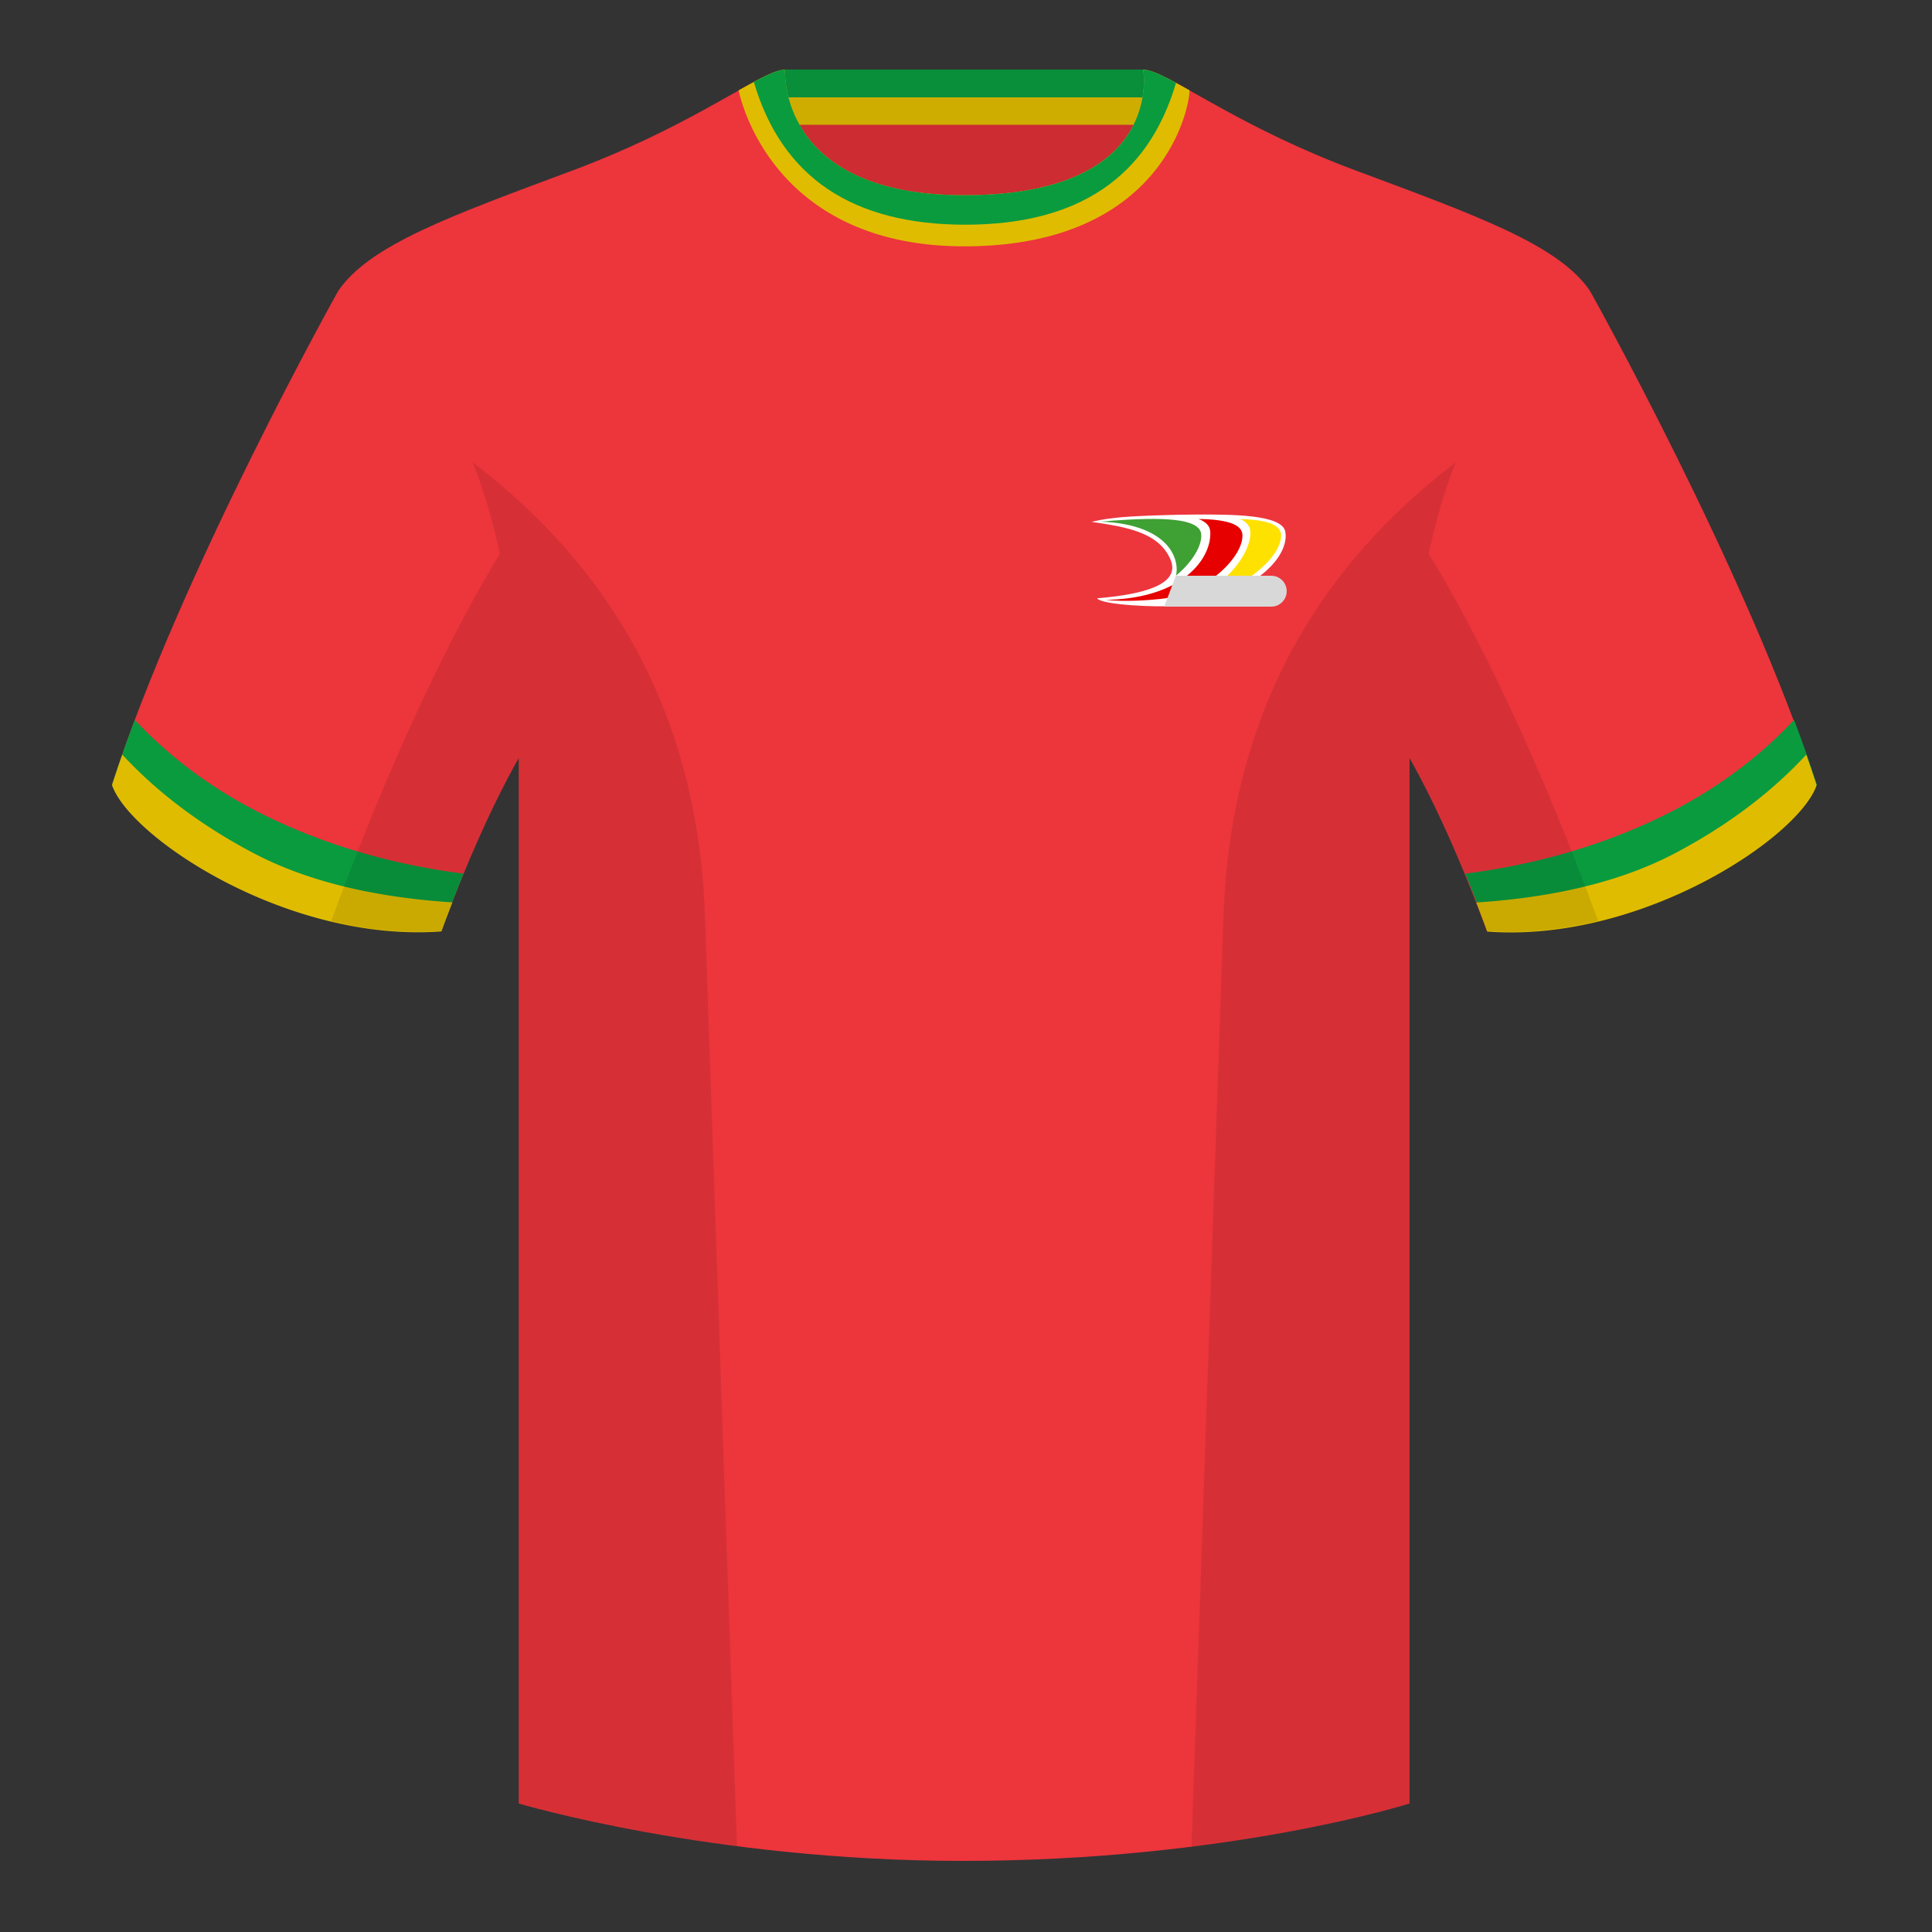
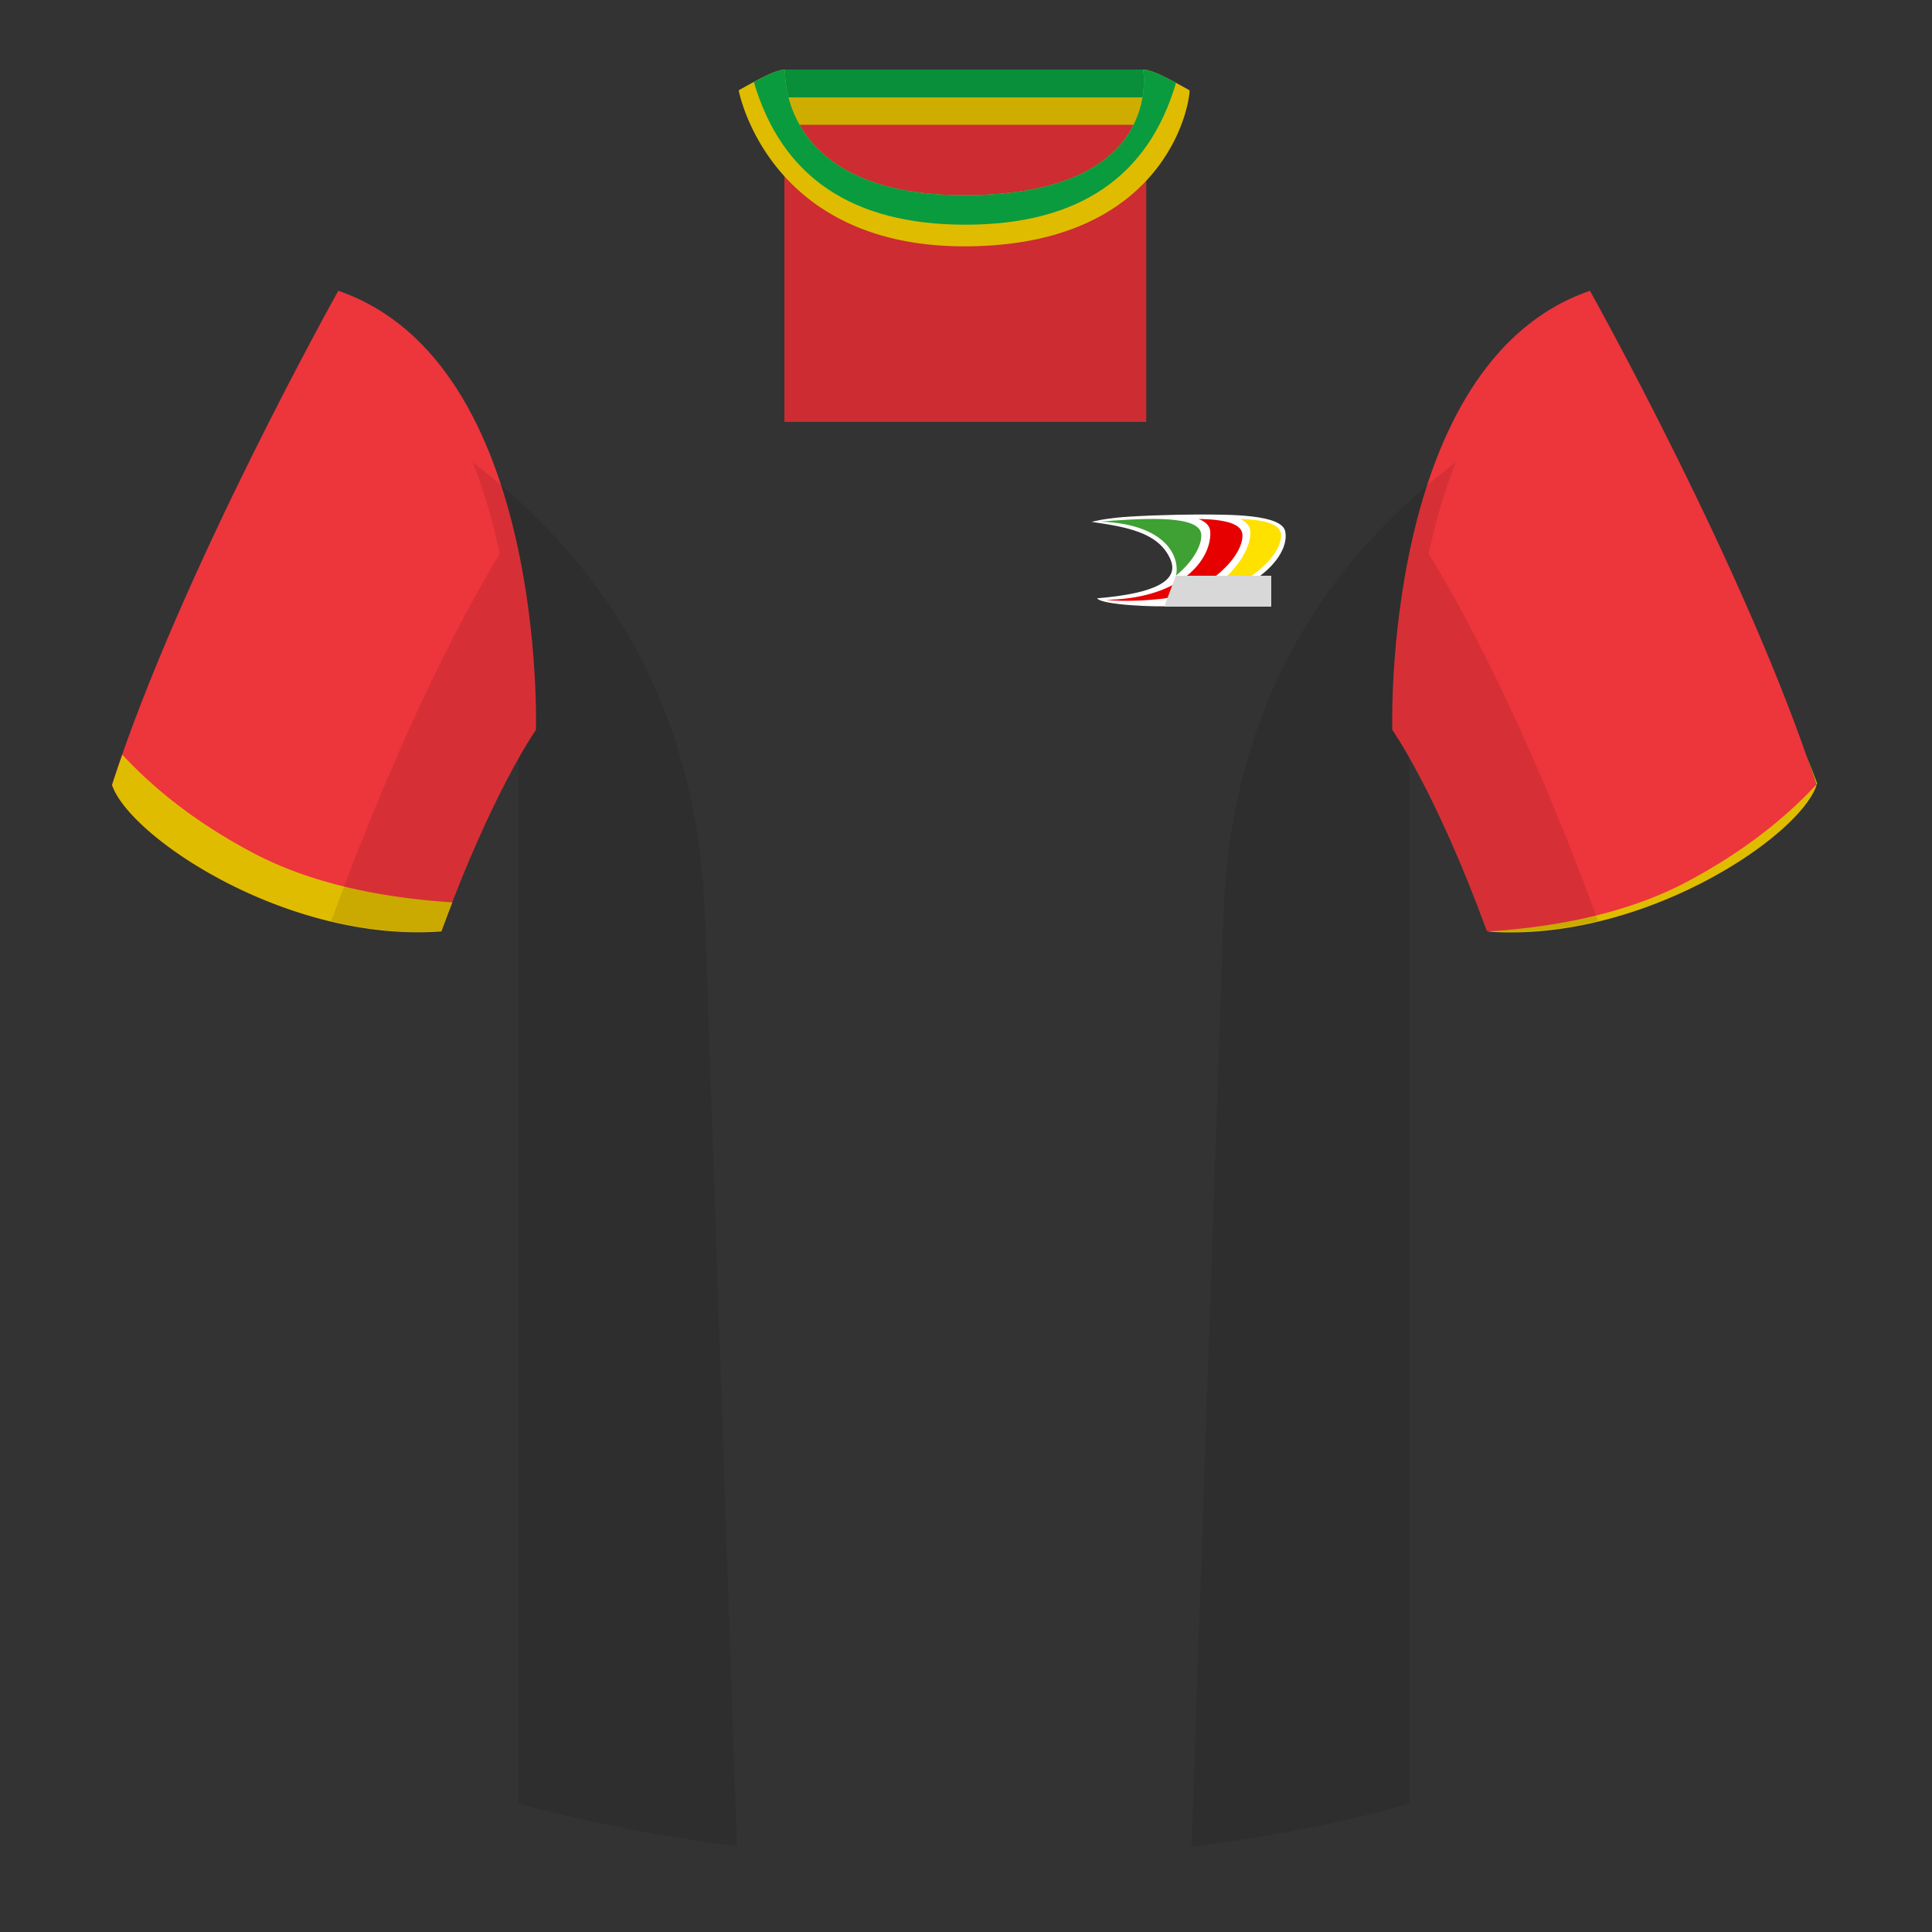
<svg xmlns="http://www.w3.org/2000/svg" height="500" viewBox="0 0 500 500" width="500">
  <rect x="0" y="0" width="500" height="500" fill="#333333" stroke="none" />
  <g fill="none" fill-rule="evenodd">
    <path d="M203.006 109.193h93.643V21.898h-93.643z" fill="#cc2c32" />
    <path d="M202.867 32.198h93.458v-14.2h-93.458z" fill="#098e3a" />
    <g fill="#ed353c">
      <path d="M87.55 75.26s-40.762 72.8-58.547 127.77c4.445 13.375 45.208 40.86 85.232 37.885 13.34-36.4 24.46-52 24.46-52S141.658 93.83 87.55 75.26M411.476 75.26s40.762 72.8 58.547 127.77c-4.445 13.375-45.208 40.86-85.232 37.885-13.34-36.4-24.46-52-24.46-52S357.368 93.83 411.476 75.26" />
-       <path d="M249.514 57.706c-50.082 0-47.798-39.47-48.742-39.14-7.516 2.618-24.133 14.936-52.439 25.495-31.873 11.885-52.626 19.315-60.782 31.2 11.114 8.915 46.694 28.97 46.694 120.345v271.14S183.903 481.6 249.13 481.6c68.929 0 115.648-14.855 115.648-14.855v-271.14c0-91.375 35.58-111.43 46.7-120.345-8.157-11.885-28.91-19.315-60.783-31.2-28.36-10.577-44.982-22.92-52.478-25.511-.927-.318 4.177 39.156-48.703 39.156z" />
    </g>
-     <path d="M119.982 226.098a407.766 407.766 0 0 0-5.75 14.815c-40.024 2.975-80.787-24.51-85.232-37.885 1.757-5.43 3.739-11.036 5.883-16.728 10.27 10.965 22.741 19.794 37.414 26.489 14.658 6.687 30.553 11.123 47.685 13.31zM379.205 226.098c17.131-2.186 33.026-6.622 47.684-13.31 14.673-6.694 27.145-15.523 37.414-26.488 2.145 5.692 4.126 11.297 5.884 16.728-4.445 13.375-45.208 40.86-85.233 37.885a407.768 407.768 0 0 0-5.75-14.815z" fill="#0a9b3f" />
-     <path d="M467.461 195.302a338.826 338.826 0 0 1 2.668 7.9c-4.445 13.375-45.208 40.86-85.232 37.885a426.405 426.405 0 0 0-2.836-7.52c20.795-1.358 37.993-5.637 51.595-12.837 13.428-7.11 24.696-15.585 33.805-25.428zM31.655 195.302c9.103 9.828 20.36 18.291 33.772 25.392 13.611 7.205 30.824 11.485 51.64 12.84a426.42 426.42 0 0 0-2.835 7.516C74.208 244.025 33.445 216.54 29 203.165c.836-2.584 1.723-5.209 2.655-7.863zM249.576 63.752c51.479 0 58.279-35.895 58.279-40.38-5.772-3.24-9.728-5.345-12.008-5.345 0 0 5.881 32.495-46.335 32.495-48.52 0-46.336-32.495-46.336-32.495-2.28 0-6.235 2.105-12.002 5.345 0 0 7.368 40.38 58.402 40.38" fill="#e0bc00" />
+     <path d="M467.461 195.302a338.826 338.826 0 0 1 2.668 7.9c-4.445 13.375-45.208 40.86-85.232 37.885c20.795-1.358 37.993-5.637 51.595-12.837 13.428-7.11 24.696-15.585 33.805-25.428zM31.655 195.302c9.103 9.828 20.36 18.291 33.772 25.392 13.611 7.205 30.824 11.485 51.64 12.84a426.42 426.42 0 0 0-2.835 7.516C74.208 244.025 33.445 216.54 29 203.165c.836-2.584 1.723-5.209 2.655-7.863zM249.576 63.752c51.479 0 58.279-35.895 58.279-40.38-5.772-3.24-9.728-5.345-12.008-5.345 0 0 5.881 32.495-46.335 32.495-48.52 0-46.336-32.495-46.336-32.495-2.28 0-6.235 2.105-12.002 5.345 0 0 7.368 40.38 58.402 40.38" fill="#e0bc00" />
    <path d="M202.867 32.298h93.458v-7.1h-93.458z" fill="#cead00" />
    <path d="M195.09 21.208c3.69-1.982 6.365-3.181 8.086-3.181 0 0-2.185 32.495 46.336 32.495 52.216 0 46.335-32.495 46.335-32.495 1.785 0 4.597 1.29 8.504 3.405-7.174 24.48-25.349 36.72-54.523 36.72-29.263 0-47.51-12.314-54.738-36.944z" fill="#0a9b3f" />
    <g>
      <path d="M303.181 156.837c20.1-1.685 30.705-12.322 29.454-19.244-.82-4.543-14.346-4.435-22.857-4.435-5.885 0-17.201.368-21.16.86-3.96.49-3.532.49-6.126 1.037 8.83 1.31 17.283 2.61 20.384 9.644 2.439 5.532-3.875 8.911-18.941 10.137 1.227 1.794 15.654 2.302 19.246 2.001z" fill="#fff" />
      <path d="M303.181 156.122c11.777-1.233 20.836-12.373 20.4-18.604-.1-1.436-1.038-2.47-2.615-3.194 6.16.174 10.374 1.219 10.568 3.998.393 5.622-9.475 14.146-20.917 16.711-2.483.557-5.034.985-7.436 1.089z" fill="#ffe100" />
      <path d="M286.24 155.27c.922-.037 1.875-.089 2.86-.157 18.046-1.259 24.552-11.24 24.107-17.595-.102-1.462-1.186-2.5-3.015-3.212 6.579.109 11.14 1.122 11.342 4.016.393 5.622-9.199 15.397-21.247 16.693-3.16.34-9.052.752-14.046.254z" fill="#e70000" />
      <path d="M284.749 135.011c1.126-.114 2.283-.211 3.463-.294 12.12-.847 22.36-.764 22.666 3.605.207 2.95-2.317 7.168-6.514 10.632.287-1.431.194-2.907-.33-4.43-2.045-5.937-9.495-9.255-19.285-9.513z" fill="#3fa033" />
      <g fill="#d8d8d8" transform="translate(279 124)">
        <path d="M25.302 25H50v8H22.302z" />
-         <circle cx="50" cy="29" r="4" />
      </g>
    </g>
    <path d="M413.584 238.323c-9.287 2.238-19.064 3.316-28.798 2.592-8.197-22.369-15.557-36.883-20.012-44.748v270.577s-21.102 6.71-55.867 11.11l-.544-.059c1.881-54.795 5.722-166.47 8.277-240.705 2.055-59.755 31.084-95.29 60.099-117.44-2.676 6.78-5.072 14.606-7 23.667 7.354 11.852 24.436 42.069 43.831 94.964l.014.042zM190.717 477.795c-34.248-4.401-56.477-11.05-56.477-11.05V196.171c-4.456 7.867-11.813 22.38-20.01 44.743-9.632.716-19.308-.332-28.51-2.523.005-.033.012-.065.02-.097 19.377-52.848 36.305-83.066 43.61-94.944-1.93-9.075-4.328-16.912-7.007-23.701 29.015 22.15 58.044 57.685 60.1 117.44 2.554 74.235 6.395 185.91 8.276 240.705z" fill="#000" fill-opacity=".1" />
  </g>
</svg>